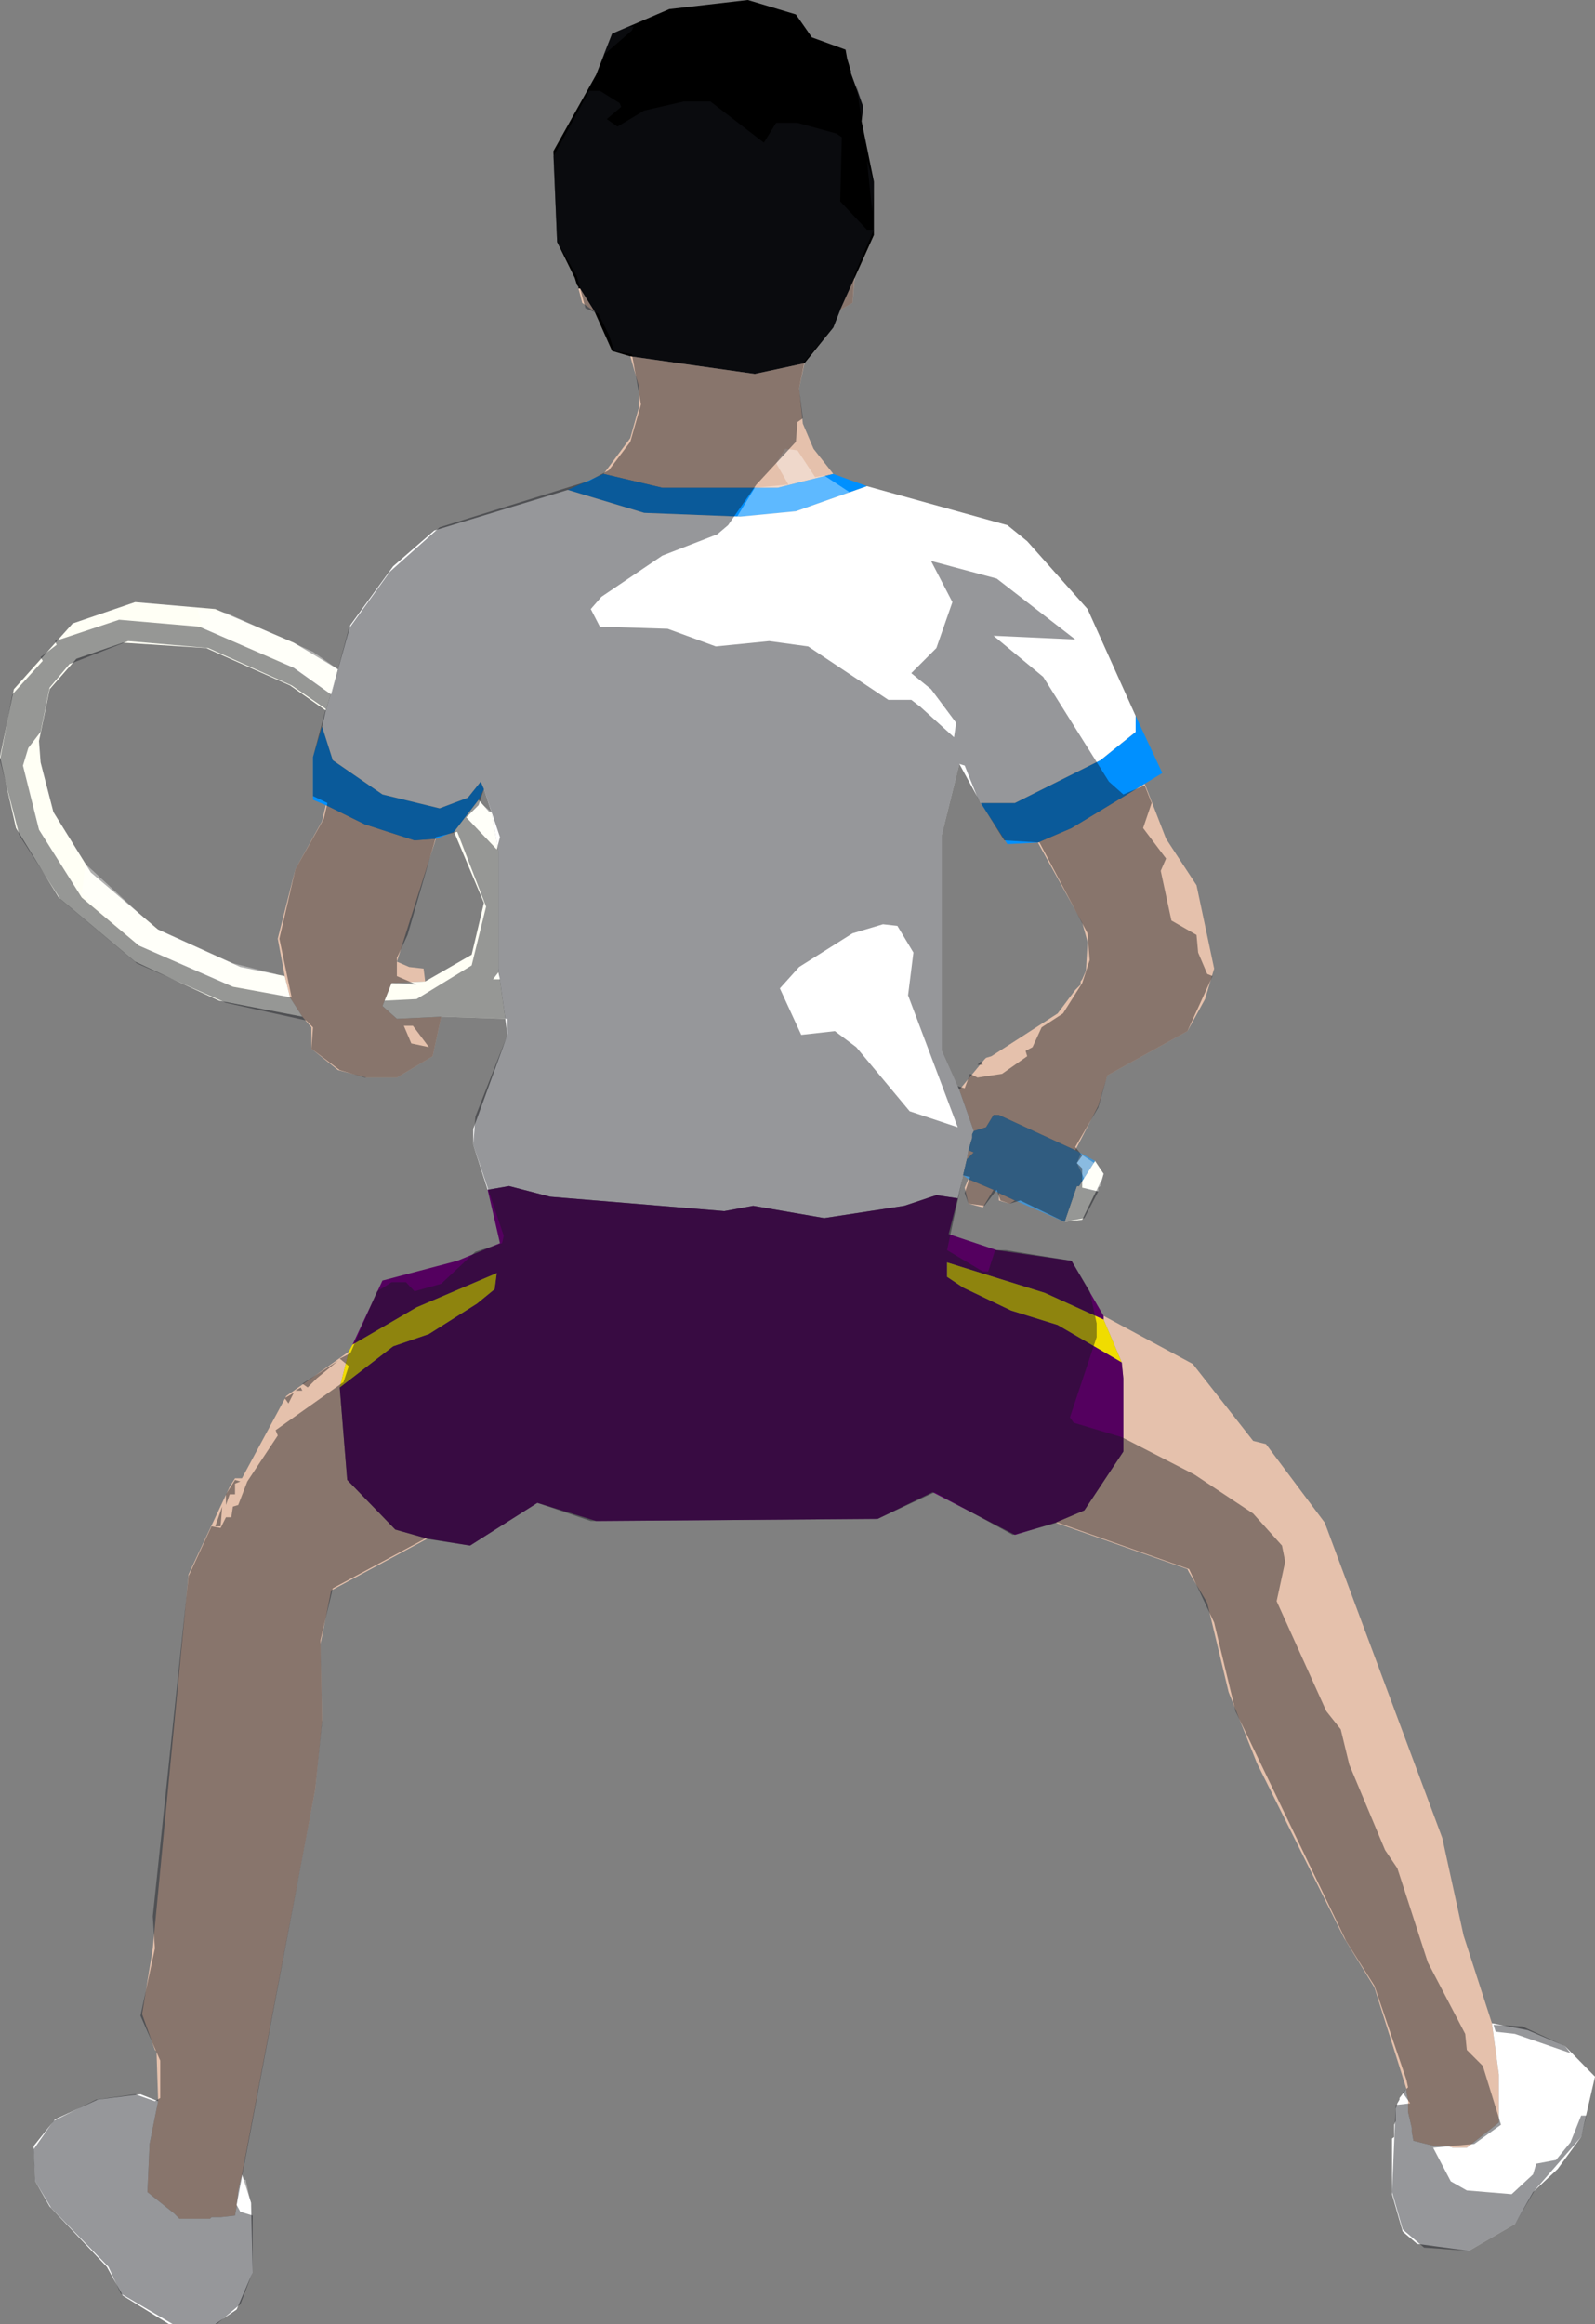
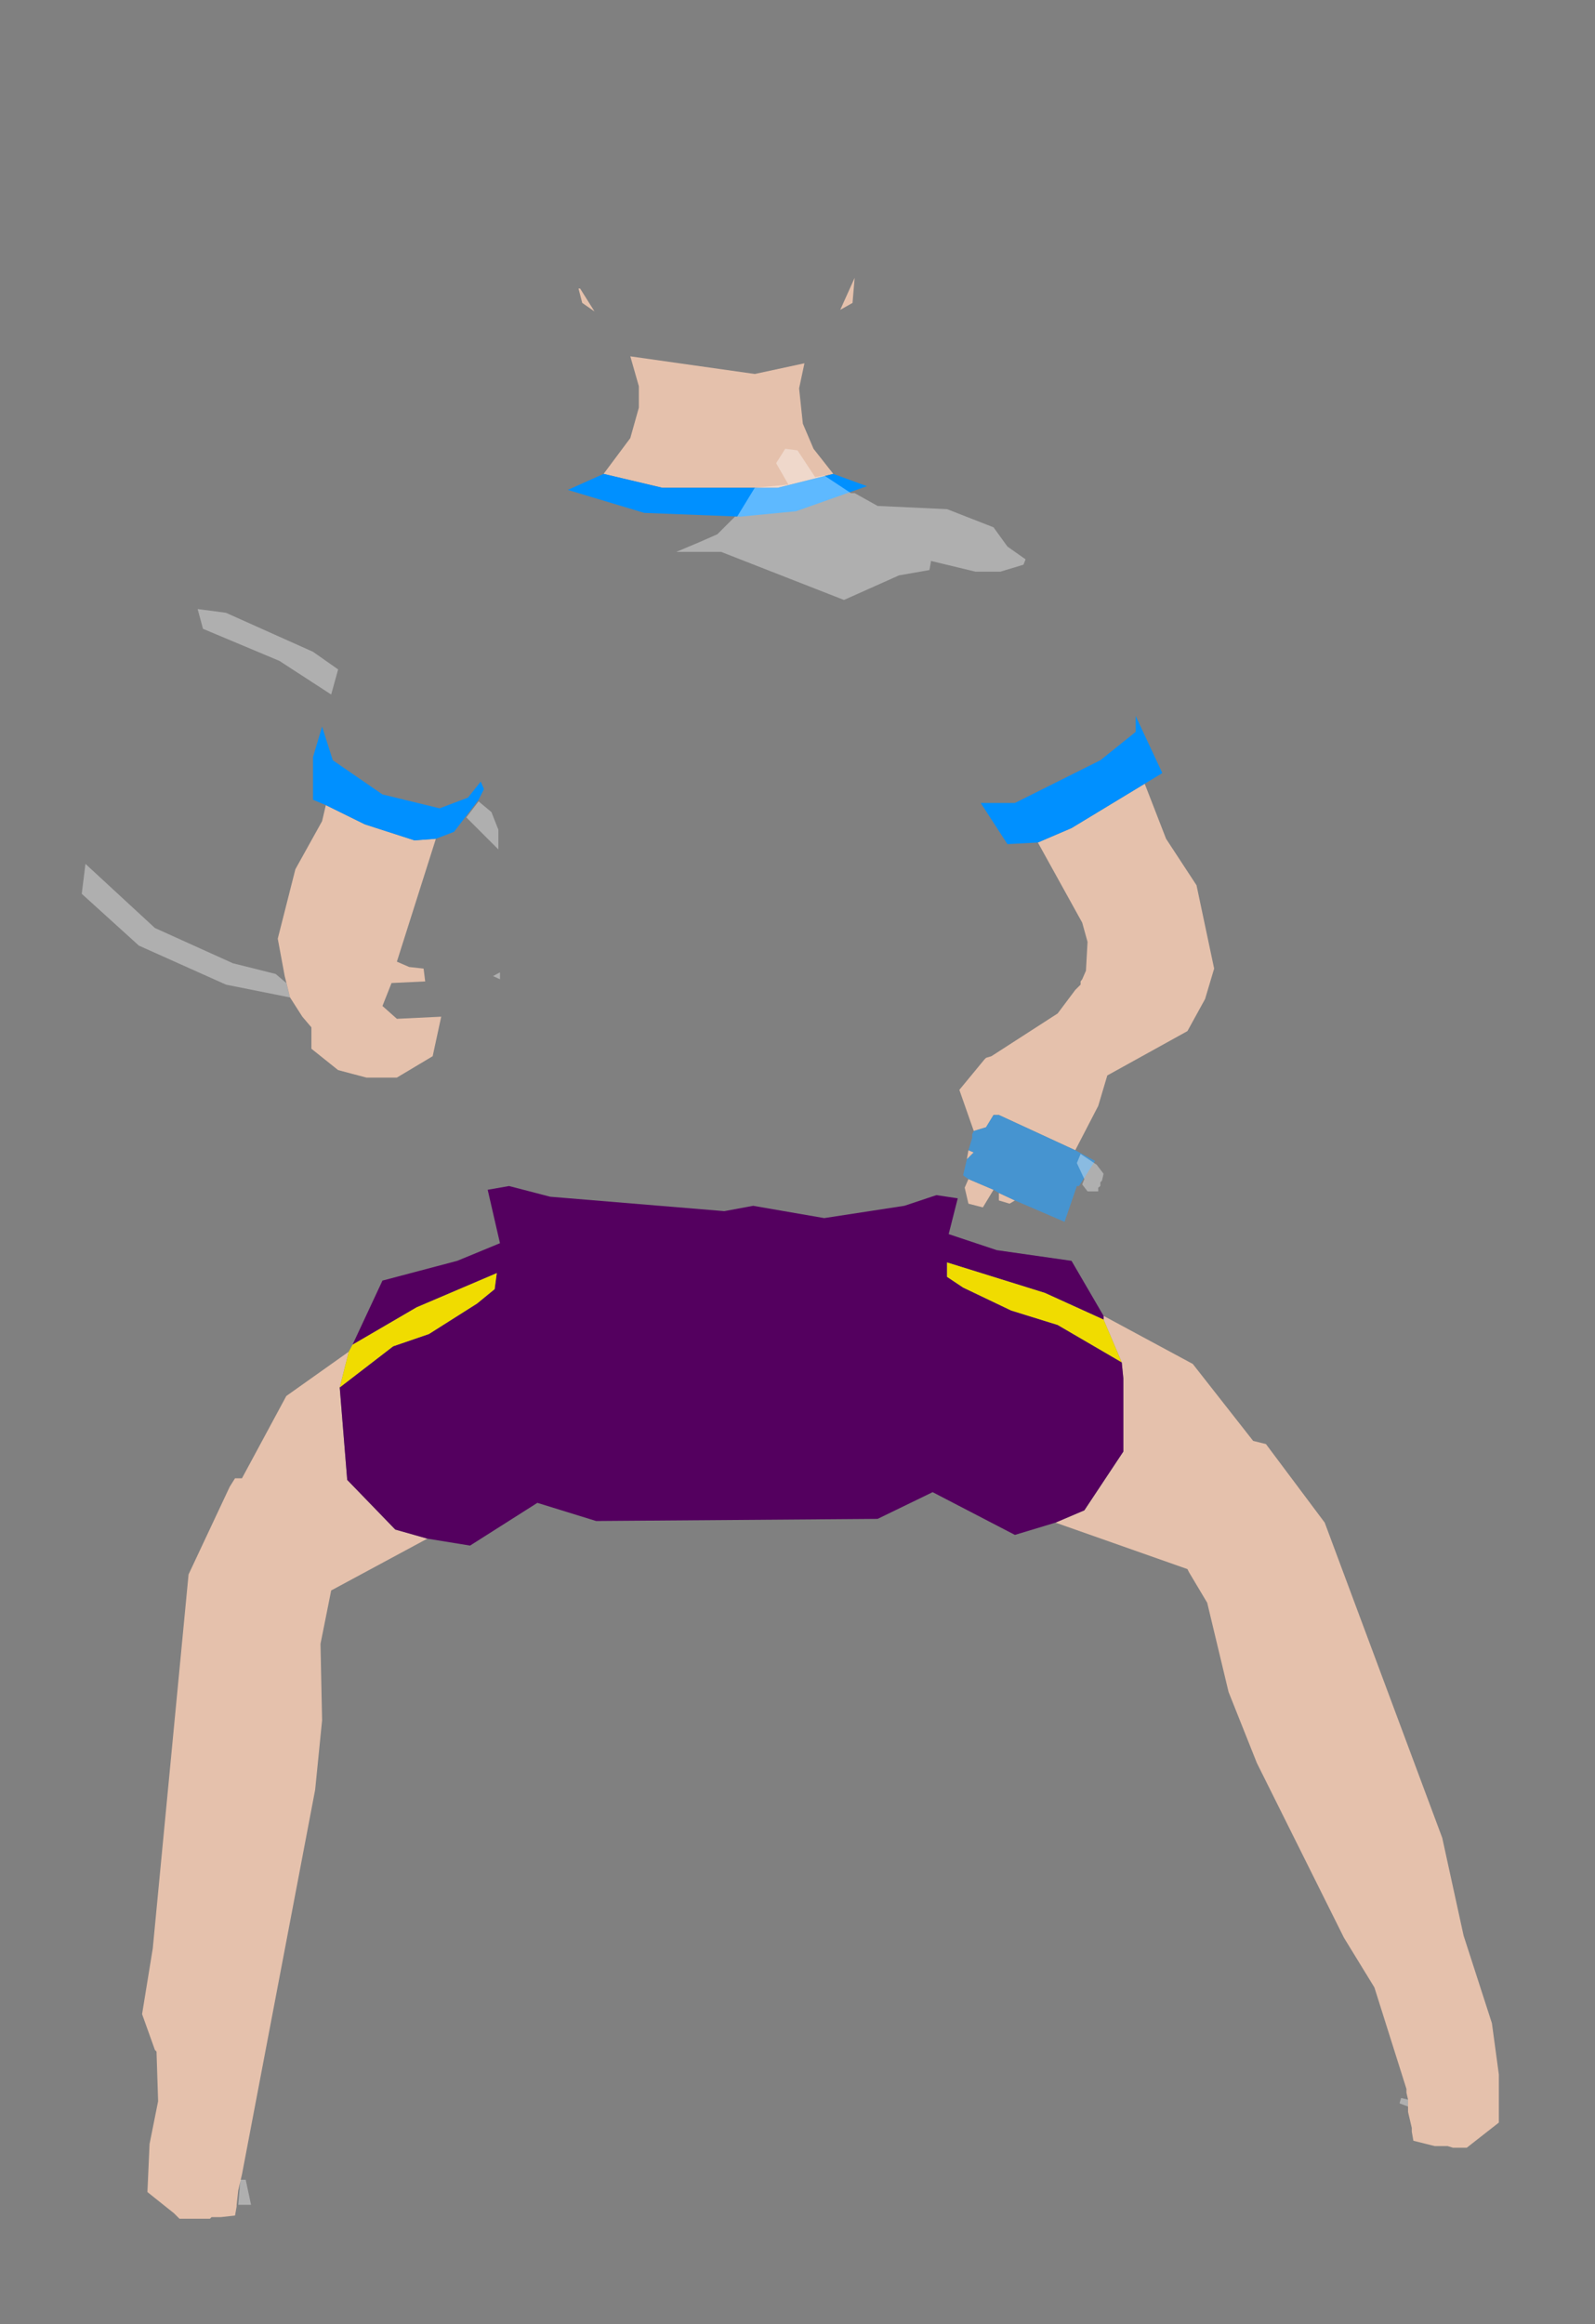
<svg xmlns="http://www.w3.org/2000/svg" height="217.5px" width="149.3px">
  <rect width="100%" height="100%" fill="#808080" stroke="none" />
  <g transform="matrix(1.0, 0.0, 0.0, 1.0, 0.0, 0.0)">
-     <path d="M59.0 33.35 L57.3 32.85 55.65 29.15 54.3 27.0 54.15 27.0 54.15 26.85 54.0 26.65 53.8 26.0 52.15 22.65 51.8 14.15 55.8 7.0 57.3 3.15 62.65 0.85 70.0 0.0 74.5 1.35 76.0 3.5 79.15 4.65 79.3 5.5 79.65 6.65 79.65 6.85 80.8 10.0 80.65 11.35 81.8 17.0 81.8 22.0 80.0 26.0 78.65 29.0 78.0 30.65 75.3 34.0 70.65 35.0 59.0 33.35" fill="#000000" fill-rule="evenodd" stroke="none" />
    <path d="M107.15 73.35 L109.15 78.5 112.0 82.85 113.65 90.65 112.8 93.5 111.15 96.5 103.65 100.65 102.8 103.5 100.65 107.65 93.5 104.35 93.0 104.35 92.3 105.5 91.15 105.85 89.8 102.0 92.15 99.15 92.3 99.0 92.8 98.85 99.0 94.85 100.65 92.65 101.15 92.15 101.15 91.85 101.3 91.65 101.65 90.85 101.8 88.15 101.3 86.35 97.15 78.85 100.3 77.5 107.15 73.35 M95.0 112.35 L94.5 112.65 93.5 112.35 93.5 111.65 95.0 112.35 M93.0 111.35 L92.0 113.0 90.65 112.65 90.3 111.15 90.65 110.35 93.0 111.35 M103.3 123.15 L111.65 127.65 117.3 134.85 118.5 135.15 124.0 142.5 135.0 172.0 137.0 181.15 139.65 189.35 140.3 194.15 140.3 198.65 137.3 201.0 136.0 201.0 135.5 200.85 134.3 200.85 132.3 200.35 132.15 199.5 132.15 199.15 131.8 197.65 131.8 196.5 131.65 195.85 131.65 195.5 128.65 186.0 125.8 181.35 117.65 165.0 115.0 158.35 113.0 150.0 111.3 147.15 111.15 146.85 98.8 142.5 101.5 141.35 105.15 135.85 105.15 129.0 105.0 127.5 103.3 123.5 103.3 123.15 M40.0 144.0 L31.0 148.85 30.0 153.85 30.15 161.0 29.5 167.5 22.65 203.5 22.3 205.0 22.15 206.35 22.15 206.5 22.0 207.35 20.65 207.5 19.8 207.5 19.65 207.65 16.8 207.65 16.3 207.15 13.8 205.15 14.0 200.65 14.8 196.65 14.65 192.0 14.5 191.85 13.3 188.5 14.3 182.35 17.65 147.35 21.5 139.15 22.0 138.35 22.65 138.35 26.8 130.65 32.65 126.5 31.8 129.85 32.5 138.5 37.0 143.15 40.0 144.0 M41.3 95.15 L40.5 98.85 37.15 100.85 34.3 100.85 31.65 100.15 29.15 98.15 29.15 96.15 28.3 95.15 27.15 93.35 26.65 91.35 26.0 87.85 27.65 81.35 30.15 76.85 30.5 75.35 34.15 77.15 38.8 78.65 40.8 78.5 37.15 90.0 38.3 90.5 39.65 90.65 39.8 91.85 36.65 92.0 35.8 94.15 37.15 95.35 41.3 95.15 M56.5 44.35 L59.0 41.0 59.8 38.15 59.8 36.15 59.0 33.35 70.65 35.0 75.3 34.0 74.8 36.35 75.15 39.65 76.15 42.0 78.0 44.35 72.8 45.65 62.0 45.65 56.5 44.35 M55.65 29.15 L54.5 28.35 54.15 27.0 54.3 27.0 55.65 29.15 M80.0 26.0 L79.8 28.35 78.65 29.0 80.0 26.0 M90.65 107.65 L91.15 107.85 90.5 108.5 90.65 107.65" fill="#e5c1ac" fill-rule="evenodd" stroke="none" />
    <path d="M106.3 67.0 L108.8 72.35 107.15 73.35 100.3 77.5 97.15 78.85 94.3 79.0 91.8 75.15 95.0 75.15 103.0 71.15 106.3 68.5 106.3 67.0 M53.15 45.85 L56.5 44.35 62.0 45.65 72.8 45.65 78.0 44.35 81.15 45.5 74.5 47.85 69.3 48.35 60.3 48.0 53.15 45.85 M30.5 75.35 L29.3 74.85 29.3 70.85 30.15 68.0 31.15 71.15 35.8 74.35 41.15 75.65 43.8 74.65 45.0 73.15 45.3 73.85 44.8 74.85 42.5 77.85 40.8 78.5 38.8 78.65 34.15 77.15 30.5 75.35" fill="#0090ff" fill-rule="evenodd" stroke="none" />
-     <path d="M81.15 45.5 L94.3 49.15 96.15 50.65 101.8 57.0 106.3 67.0 106.3 68.5 103.0 71.15 95.0 75.15 91.8 75.15 89.8 71.5 88.15 78.15 88.15 98.35 89.8 102.0 91.15 105.85 91.0 106.15 91.0 106.5 90.65 107.65 90.5 108.5 90.15 110.0 89.65 112.15 87.65 111.85 84.65 112.85 77.15 114.0 70.5 112.85 67.8 113.35 51.5 112.0 47.65 111.0 45.65 111.35 44.3 107.15 44.3 105.65 47.5 96.85 47.3 95.35 46.65 90.65 46.65 79.65 46.0 76.0 45.3 73.85 45.0 73.15 43.8 74.65 41.15 75.65 35.8 74.35 31.15 71.15 30.15 68.0 30.5 66.5 31.65 62.65 32.8 58.5 36.8 53.0 40.65 49.65 53.15 45.85 60.3 48.0 69.3 48.35 74.5 47.85 81.15 45.5 M139.65 189.35 L143.0 190.0 146.5 191.5 149.3 194.35 148.0 200.0 145.8 203.0 143.5 205.15 141.8 208.15 137.5 210.65 132.65 210.0 131.3 208.85 130.3 205.35 130.3 200.15 130.5 200.0 130.5 198.85 130.65 198.5 130.65 197.35 130.8 196.85 131.0 196.5 131.0 196.35 131.65 195.5 131.65 195.85 131.8 196.5 131.8 197.65 132.15 199.15 132.15 199.5 132.3 200.35 134.3 200.85 135.5 200.85 136.0 201.0 137.3 201.0 140.3 198.65 140.3 194.15 139.65 189.35 M22.65 203.5 L23.5 206.15 23.65 212.65 22.15 216.15 20.15 217.5 15.8 217.5 11.5 214.85 10.0 212.15 4.65 206.5 3.3 204.15 3.15 200.85 5.15 198.35 9.15 196.5 13.15 196.0 14.8 196.65 14.0 200.65 13.8 205.15 16.3 207.15 16.8 207.65 19.65 207.65 19.8 207.5 20.65 207.5 22.0 207.35 22.15 206.5 22.15 206.35 22.3 205.0 22.65 203.5" fill="#ffffff" fill-rule="evenodd" stroke="none" />
-     <path d="M102.5 108.65 L103.3 109.85 103.15 110.35 101.3 114.15 99.65 114.35 100.8 111.0 101.0 111.0 102.5 108.65 M47.3 95.35 L41.3 95.15 37.15 95.35 35.8 94.15 36.65 92.0 39.8 91.85 44.15 89.35 45.3 84.5 42.5 77.85 44.8 74.85 45.8 76.0 46.0 76.0 46.65 79.65 46.65 90.65 47.3 95.35 M28.3 95.15 L20.5 93.65 12.65 90.0 5.5 84.0 1.5 77.5 0.0 70.85 1.3 64.5 6.8 58.35 12.65 56.35 20.15 57.0 27.5 60.15 31.65 62.65 30.5 66.5 27.15 64.15 19.3 60.65 11.5 60.15 7.15 61.65 4.65 64.5 3.65 69.35 3.8 71.35 5.0 76.0 8.5 81.65 14.8 87.0 22.5 90.5 26.65 91.35 27.15 93.35 28.3 95.15" fill="#fffff5" fill-rule="evenodd" stroke="none" />
    <path d="M100.65 107.65 L102.5 108.65 101.0 111.0 100.8 111.0 99.65 114.35 95.0 112.35 93.5 111.65 93.0 111.35 90.65 110.35 90.15 110.0 90.5 108.5 91.15 107.85 90.65 107.65 91.0 106.5 91.0 106.15 91.15 105.85 92.3 105.5 93.0 104.35 93.5 104.35 100.65 107.65" fill="#4694d0" fill-rule="evenodd" stroke="none" />
    <path d="M89.65 112.15 L88.8 115.5 93.3 117.0 100.3 118.0 103.3 123.15 103.3 123.5 97.8 121.0 88.65 118.15 88.65 119.5 90.15 120.5 94.65 122.65 99.0 124.0 105.0 127.5 105.15 129.0 105.15 135.85 101.5 141.35 98.8 142.5 95.0 143.65 87.3 139.65 82.15 142.15 55.8 142.35 50.3 140.65 44.0 144.65 40.0 144.0 37.0 143.15 32.5 138.5 31.8 129.85 36.8 126.0 40.15 124.85 44.65 122.0 46.3 120.65 46.5 119.15 39.0 122.35 33.0 125.85 35.8 119.85 42.8 118.0 46.8 116.35 45.65 111.35 47.65 111.0 51.5 112.0 67.8 113.35 70.5 112.85 77.15 114.0 84.65 112.85 87.65 111.85 89.65 112.15" fill="#54005f" fill-rule="evenodd" stroke="none" />
    <path d="M32.65 126.5 L33.0 125.85 39.0 122.35 46.5 119.15 46.3 120.65 44.65 122.0 40.15 124.85 36.8 126.0 31.8 129.85 32.65 126.5 M105.0 127.5 L99.0 124.0 94.65 122.65 90.15 120.5 88.65 119.5 88.65 118.15 97.8 121.0 103.3 123.5 105.0 127.5" fill="#f0dc00" fill-rule="evenodd" stroke="none" />
    <path d="M95.8 52.85 L93.65 53.5 91.3 53.5 87.15 52.5 87.0 53.35 84.15 53.85 79.0 56.15 67.5 51.65 63.3 51.65 Q65.25 50.85 67.15 50.0 L68.8 48.35 69.0 48.35 70.65 45.65 73.8 45.35 72.65 43.35 73.5 42.0 74.65 42.15 76.3 44.65 77.15 44.5 79.65 46.15 80.0 46.15 82.15 47.35 88.65 47.65 93.0 49.35 94.3 51.15 96.0 52.35 95.8 52.85 M102.65 109.0 L103.3 109.85 103.15 110.5 103.0 110.65 103.0 111.0 102.8 111.15 102.8 111.5 101.8 111.5 101.3 110.85 101.5 110.35 100.8 108.85 101.15 108.0 102.65 109.0 M131.0 196.85 L131.15 196.35 131.8 196.5 131.8 197.15 131.0 196.85 M46.65 79.5 L43.65 76.5 44.8 75.0 46.0 76.0 46.65 77.65 46.65 79.5 M29.3 61.0 L31.65 62.65 31.0 65.0 26.15 61.85 19.0 58.85 18.5 57.0 21.15 57.35 29.3 61.0 M46.8 91.0 L46.8 91.65 46.15 91.35 46.8 91.0 M21.15 92.15 L13.0 88.5 7.65 83.65 8.0 80.85 14.5 86.85 21.8 90.15 25.8 91.15 26.8 92.0 27.15 93.35 21.15 92.15 M22.5 204.0 L23.0 204.0 23.5 206.35 22.3 206.35 22.5 204.0" fill="#ffffff" fill-opacity="0.369" fill-rule="evenodd" stroke="none" />
-     <path d="M81.8 17.15 L81.65 19.85 81.15 15.0 81.8 17.15 M80.65 11.15 L80.15 8.0 80.8 10.0 80.65 11.15 M78.3 12.5 L78.8 12.85 78.65 18.85 81.15 21.5 81.8 21.5 80.0 25.65 79.8 28.35 78.65 29.0 78.0 30.65 75.3 33.85 74.8 36.35 75.15 39.15 74.65 39.5 74.5 41.35 70.8 45.35 68.15 49.15 67.15 50.0 62.0 52.0 56.3 55.85 55.3 57.0 56.15 58.65 62.5 58.85 67.0 60.5 72.0 60.0 75.65 60.5 83.15 65.5 85.3 65.5 86.15 66.15 89.3 69.0 89.5 67.65 87.15 64.5 85.3 63.0 87.65 60.65 89.15 56.35 87.15 52.5 93.3 54.15 100.65 59.85 93.0 59.5 97.65 63.35 103.8 73.15 105.15 74.35 107.15 73.5 107.8 75.15 107.0 77.5 109.15 80.35 108.65 81.5 109.65 86.15 112.0 87.5 112.15 89.15 113.0 91.15 113.5 91.35 111.15 96.5 103.65 100.65 102.8 103.65 100.65 107.35 101.3 108.15 100.8 108.85 101.3 109.35 101.3 111.15 102.8 111.5 101.5 114.0 99.65 114.35 95.5 112.35 94.5 112.65 93.65 112.35 93.3 111.35 92.15 112.85 90.65 112.65 90.3 111.65 90.8 110.15 90.15 110.0 88.65 117.0 92.0 119.0 92.5 119.0 93.15 117.0 94.15 117.0 100.3 118.0 102.0 120.85 102.65 123.85 102.65 125.15 100.15 132.65 100.5 133.15 105.0 134.5 111.8 138.0 117.3 141.65 120.0 144.65 120.3 146.15 119.5 149.85 124.15 160.15 125.5 161.85 126.3 165.15 129.65 173.15 130.8 174.85 133.65 183.65 137.15 190.35 137.3 191.85 138.8 193.35 140.5 198.85 138.0 200.65 134.15 201.0 135.8 204.15 137.3 205.0 141.5 205.35 143.5 203.5 143.8 202.5 145.65 202.15 147.0 200.5 148.0 198.0 148.5 198.0 148.0 200.0 143.65 205.0 141.8 208.15 137.5 210.65 133.3 210.35 131.3 208.65 130.3 205.15 130.65 197.0 132.0 196.85 131.3 195.85 131.8 195.35 131.65 194.65 128.65 185.85 126.0 181.65 115.65 160.15 113.65 151.85 111.3 146.85 99.0 142.5 94.8 143.65 87.5 139.65 82.15 142.15 55.3 142.35 50.3 140.65 44.0 144.65 39.8 144.0 31.15 148.65 30.0 153.5 30.15 161.15 29.5 167.5 22.15 206.35 22.5 207.0 23.65 207.35 23.65 212.65 22.5 215.65 20.3 217.5 16.15 217.5 11.3 214.65 10.15 212.15 4.8 206.65 3.3 204.15 3.15 201.15 5.0 198.5 9.0 196.5 12.65 196.0 14.5 196.65 15.0 196.35 15.0 192.85 13.15 188.65 14.5 182.35 14.3 179.35 17.65 147.5 19.8 142.85 20.65 143.0 21.15 142.0 21.65 142.0 21.8 141.0 22.3 140.85 23.15 138.65 26.0 134.35 25.8 133.85 32.15 129.35 32.65 127.85 31.8 127.15 32.8 126.65 35.3 120.85 Q36.0 120.45 36.65 120.0 L38.0 120.0 38.8 120.85 41.3 120.15 44.5 117.15 47.0 116.35 47.15 115.65 44.3 107.15 44.5 104.5 47.5 96.85 47.5 95.35 41.3 95.15 40.5 98.85 37.15 100.85 34.15 100.85 31.8 100.15 29.15 98.15 29.3 96.15 28.65 95.5 21.15 93.85 12.8 90.15 5.65 84.15 1.8 78.15 0.0 71.15 1.15 65.0 4.0 61.85 3.8 61.5 5.3 60.35 5.15 60.0 11.15 58.0 18.65 58.65 27.5 62.5 31.0 65.0 32.65 58.85 36.5 53.5 41.15 49.35 55.15 45.0 57.0 44.0 59.0 41.35 60.0 37.85 59.15 33.15 57.5 32.85 57.0 31.35 56.0 29.35 54.8 28.85 54.0 25.85 52.15 22.65 51.8 14.65 55.15 8.5 56.15 8.5 58.0 9.65 58.15 10.0 56.8 11.15 57.8 11.85 60.3 10.35 64.0 9.5 66.5 9.5 71.5 13.35 72.65 11.5 74.65 11.5 78.3 12.5 M88.15 78.15 L88.15 98.35 89.65 101.65 90.3 101.85 90.8 100.5 91.5 100.85 93.8 100.5 96.15 98.85 96.0 98.35 96.65 98.0 97.5 96.15 99.5 94.85 101.3 92.0 102.0 89.85 101.8 87.35 97.3 78.85 94.0 78.65 91.5 74.65 90.3 71.65 89.8 71.5 88.15 78.15 M84.0 86.65 L82.65 86.5 79.8 87.35 74.8 90.5 73.0 92.5 75.0 96.85 78.15 96.5 80.15 98.0 85.15 104.0 89.65 105.5 85.0 93.15 85.5 89.15 84.0 86.65 M19.5 60.65 L12.0 60.0 6.5 62.15 4.65 64.35 3.8 68.5 2.65 70.0 2.15 71.65 3.65 77.65 7.65 84.0 13.0 88.5 21.8 92.35 27.3 93.35 26.15 87.85 27.65 81.35 30.3 76.65 30.65 75.15 29.3 74.5 29.3 70.85 30.5 66.35 27.3 64.15 19.5 60.65 M59.3 2.5 L59.15 2.85 56.5 5.15 57.3 3.15 58.8 2.5 59.3 2.5 M140.0 190.15 L139.8 189.5 142.5 189.65 146.5 191.5 147.0 192.15 141.8 190.35 140.0 190.15 M91.5 99.65 L91.8 99.35 92.0 99.65 91.5 99.65 M40.8 78.35 L38.15 87.5 37.15 89.65 37.15 91.35 39.0 92.15 36.65 92.0 36.0 93.65 39.0 93.5 44.15 90.35 45.5 84.85 42.8 77.85 40.8 78.35 M44.8 75.35 L43.65 76.5 46.5 79.5 46.8 78.35 45.3 73.85 44.8 75.35 M46.65 91.0 L46.15 91.65 46.8 91.65 46.65 91.0 M37.8 96.0 L38.5 97.65 40.15 98.0 38.65 96.0 37.8 96.0 M20.8 141.0 L20.65 142.85 20.15 142.85 20.8 141.0 M22.0 138.5 L22.5 138.65 22.0 138.85 22.0 139.85 21.5 139.85 21.15 140.85 21.15 139.85 22.0 138.5 M27.5 130.35 L27.0 131.35 26.65 130.85 27.5 130.35 M28.15 129.85 L28.3 130.15 27.65 130.15 28.15 129.85 M28.8 129.85 L28.3 129.5 31.65 127.35 29.65 129.0 28.8 129.85" fill="#171a20" fill-opacity="0.451" fill-rule="evenodd" stroke="none" />
  </g>
</svg>